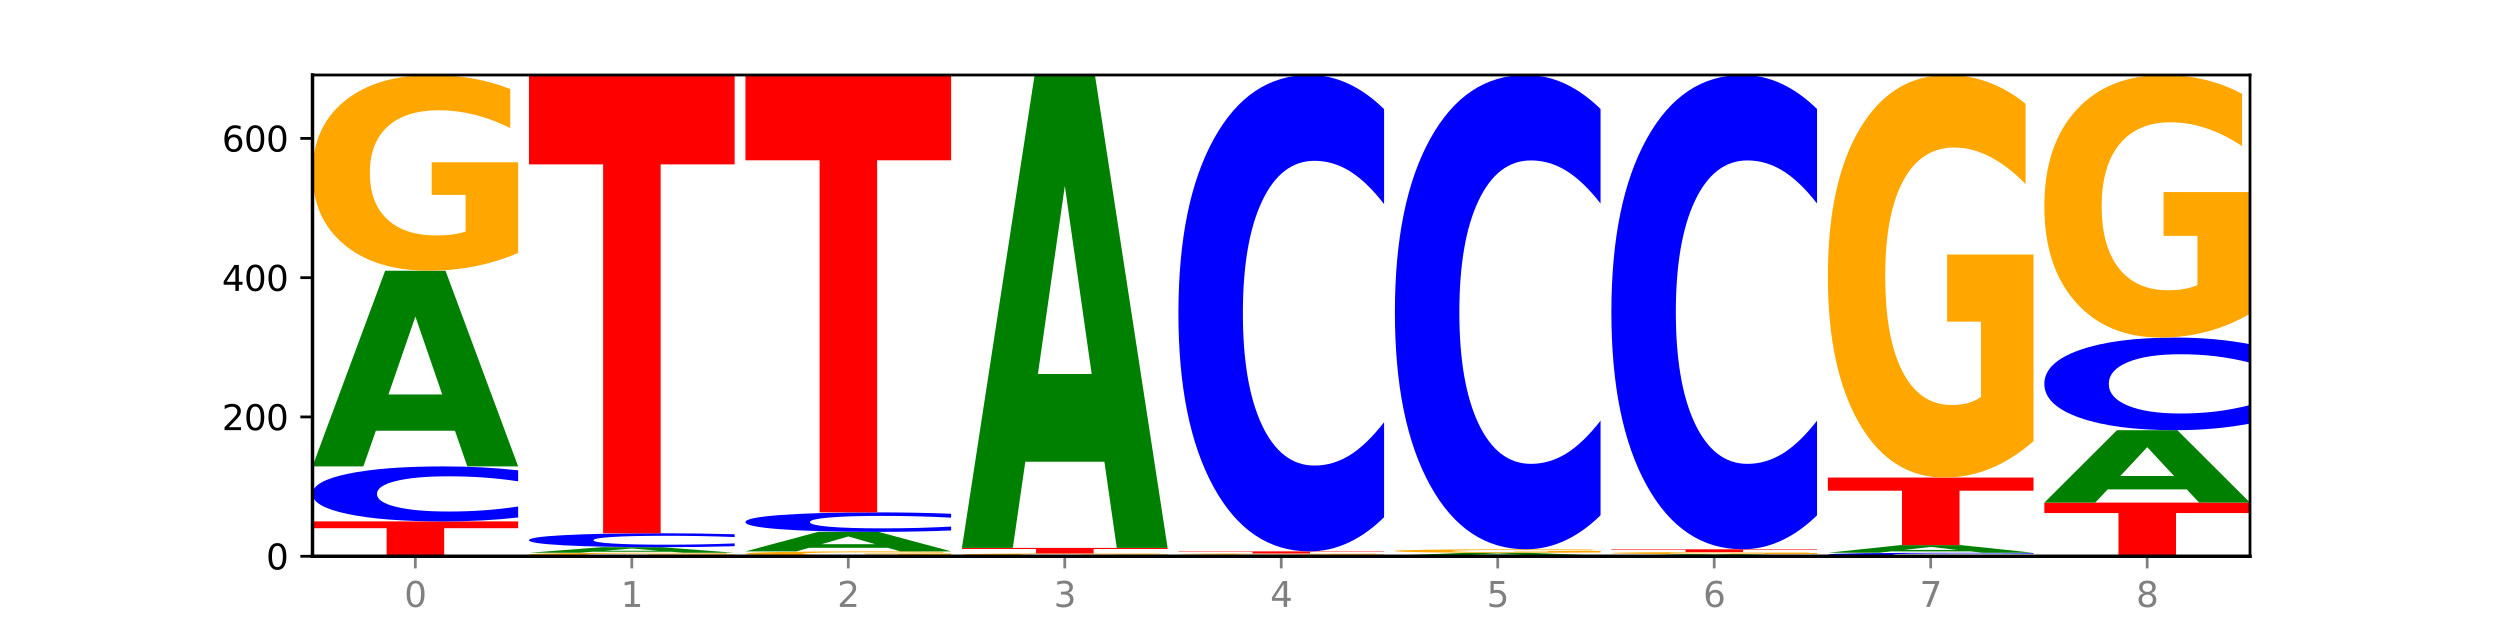
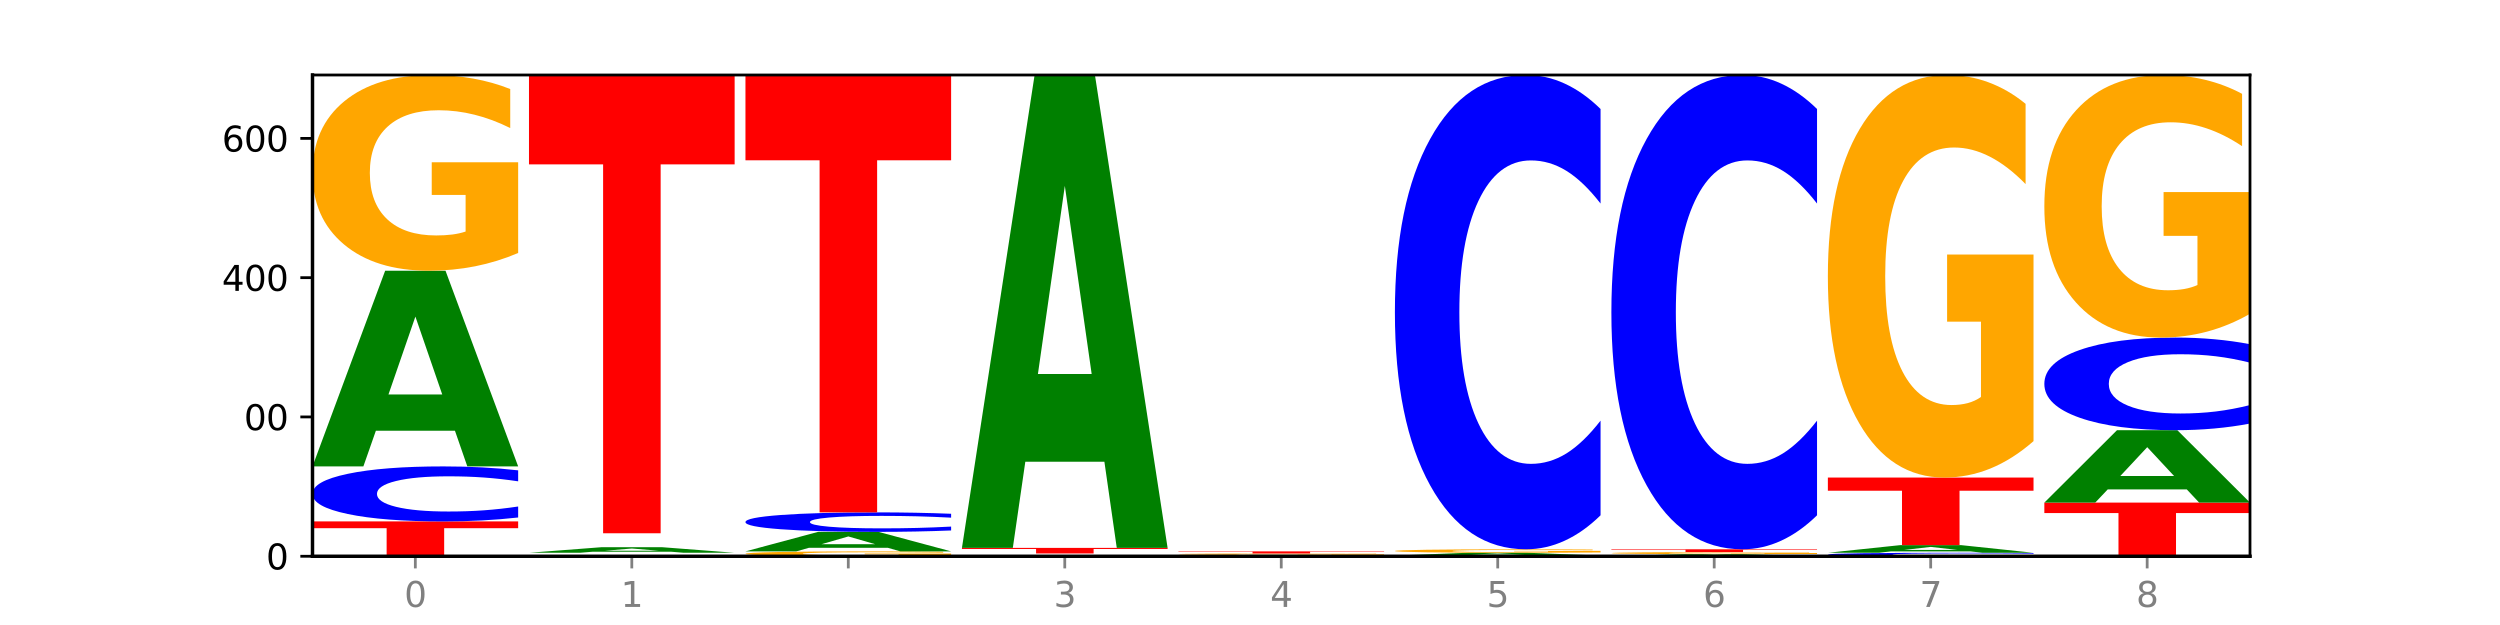
<svg xmlns="http://www.w3.org/2000/svg" xmlns:xlink="http://www.w3.org/1999/xlink" width="720pt" height="180pt" viewBox="0 0 720 180" version="1.1">
  <defs>
    <style type="text/css">*{stroke-linejoin: round; stroke-linecap: butt}</style>
  </defs>
  <g id="figure_1">
    <g id="patch_1">
      <path d="M 0 180  L 720 180  L 720 0  L 0 0  z " style="fill: #ffffff" />
    </g>
    <g id="axes_1">
      <g id="patch_2">
        <path d="M 90 160.2  L 648 160.2  L 648 21.6  L 90 21.6  z " style="fill: #ffffff" />
      </g>
      <g id="line2d_1">
        <path d="M 90 160.2  L 648 160.2  " clip-path="url(#pd1abd7803c)" style="fill: none; stroke: #000000; stroke-width: 0.5; stroke-linecap: square" />
      </g>
      <g id="patch_3">
        <path d="M 90 150.171  L 149.229 150.171  L 149.229 152.127  L 127.92 152.127  L 127.92 160.2  L 111.35 160.2  L 111.35 152.127  L 90 152.127  L 90 150.171  z " clip-path="url(#pd1abd7803c)" style="fill: #ff0000" />
      </g>
      <g id="patch_4">
        <path d="M 149.229 149.035  Q 144.275 149.598 138.917 149.883  Q 133.56 150.171 127.725 150.171  Q 110.325 150.171 100.163 148.037  Q 90 145.903 90 142.253  Q 90 138.59 100.163 136.459  Q 110.325 134.325 127.725 134.325  Q 133.56 134.325 138.917 134.613  Q 144.275 134.898 149.229 135.461  L 149.229 138.62  Q 144.23 137.874 139.38 137.527  Q 134.53 137.18 129.173 137.18  Q 119.562 137.18 114.056 138.531  Q 108.564 139.88 108.564 142.253  Q 108.564 144.616 114.056 145.968  Q 119.562 147.317 129.173 147.317  Q 134.53 147.317 139.38 146.97  Q 144.23 146.62 149.229 145.873  L 149.229 149.035  z " clip-path="url(#pd1abd7803c)" style="fill: #0000ff" />
      </g>
      <g id="patch_5">
        <path d="M 131.028 124.058  L 108.249 124.058  L 104.653 134.325  L 90 134.325  L 110.926 77.963  L 128.303 77.963  L 149.229 134.325  L 134.588 134.325  L 131.028 124.058  z M 111.882 113.597  L 127.359 113.597  L 119.633 91.178  L 111.882 113.597  z " clip-path="url(#pd1abd7803c)" style="fill: #008000" />
      </g>
      <g id="patch_6">
        <path d="M 149.229 72.863  Q 143.256 75.413 136.831 76.694  Q 130.406 77.963 123.557 77.963  Q 108.079 77.963 99.04 70.372  Q 90 62.78 90 49.799  Q 90 36.666 99.199 29.133  Q 108.411 21.6 124.433 21.6  Q 130.605 21.6 136.26 22.625  Q 141.928 23.637 146.946 25.64  L 146.946 36.875  Q 141.769 34.302 136.645 33.033  Q 131.521 31.752 126.371 31.752  Q 116.84 31.752 111.677 36.433  Q 106.513 41.102 106.513 49.799  Q 106.513 58.414 111.491 63.118  Q 116.469 67.81 125.628 67.81  Q 128.123 67.81 130.26 67.542  Q 132.397 67.263 134.097 66.681  L 134.097 56.132  L 124.34 56.132  L 124.34 46.737  L 149.229 46.737  L 149.229 72.863  z " clip-path="url(#pd1abd7803c)" style="fill: #ffa600" />
      </g>
      <g id="patch_7">
-         <path d="M 211.575 160.109  Q 205.602 160.155 199.177 160.177  Q 192.753 160.2 185.903 160.2  Q 170.426 160.2 161.386 160.065  Q 152.346 159.93 152.346 159.699  Q 152.346 159.465 161.545 159.331  Q 170.758 159.197 186.779 159.197  Q 192.952 159.197 198.607 159.215  Q 204.275 159.233 209.292 159.269  L 209.292 159.469  Q 204.115 159.423 198.992 159.401  Q 193.868 159.378 188.717 159.378  Q 179.187 159.378 174.023 159.461  Q 168.859 159.544 168.859 159.699  Q 168.859 159.852 173.837 159.936  Q 178.815 160.019 187.974 160.019  Q 190.47 160.019 192.607 160.015  Q 194.744 160.01 196.443 159.999  L 196.443 159.812  L 186.686 159.812  L 186.686 159.644  L 211.575 159.644  L 211.575 160.109  z " clip-path="url(#pd1abd7803c)" style="fill: #ffa600" />
-       </g>
+         </g>
      <g id="patch_8">
        <path d="M 193.374 158.905  L 170.596 158.905  L 166.999 159.197  L 152.346 159.197  L 173.272 157.592  L 190.65 157.592  L 211.575 159.197  L 196.935 159.197  L 193.374 158.905  z M 174.229 158.607  L 189.705 158.607  L 181.979 157.969  L 174.229 158.607  z " clip-path="url(#pd1abd7803c)" style="fill: #008000" />
      </g>
      <g id="patch_9">
-         <path d="M 211.575 157.305  Q 206.621 157.447 201.264 157.52  Q 195.906 157.592 190.071 157.592  Q 172.671 157.592 162.509 157.052  Q 152.346 156.512 152.346 155.588  Q 152.346 154.661 162.509 154.121  Q 172.671 153.581 190.071 153.581  Q 195.906 153.581 201.264 153.654  Q 206.621 153.726 211.575 153.868  L 211.575 154.668  Q 206.576 154.479 201.726 154.391  Q 196.876 154.303 191.519 154.303  Q 181.909 154.303 176.402 154.646  Q 170.91 154.987 170.91 155.588  Q 170.91 156.186 176.402 156.528  Q 181.909 156.87 191.519 156.87  Q 196.876 156.87 201.726 156.782  Q 206.576 156.693 211.575 156.504  L 211.575 157.305  z " clip-path="url(#pd1abd7803c)" style="fill: #0000ff" />
-       </g>
+         </g>
      <g id="patch_10">
        <path d="M 152.346 21.6  L 211.575 21.6  L 211.575 47.34  L 190.267 47.34  L 190.267 153.581  L 173.696 153.581  L 173.696 47.34  L 152.346 47.34  L 152.346 21.6  z " clip-path="url(#pd1abd7803c)" style="fill: #ff0000" />
      </g>
      <g id="patch_11">
        <path d="M 273.922 160.073  Q 267.948 160.136 261.524 160.168  Q 255.099 160.2 248.25 160.2  Q 232.772 160.2 223.732 160.011  Q 214.693 159.822 214.693 159.498  Q 214.693 159.171 223.892 158.984  Q 233.104 158.796 249.126 158.796  Q 255.298 158.796 260.953 158.821  Q 266.621 158.847 271.639 158.897  L 271.639 159.176  Q 266.462 159.112 261.338 159.081  Q 256.214 159.049 251.064 159.049  Q 241.533 159.049 236.369 159.165  Q 231.206 159.282 231.206 159.498  Q 231.206 159.713 236.184 159.83  Q 241.161 159.947 250.32 159.947  Q 252.816 159.947 254.953 159.94  Q 257.09 159.933 258.789 159.919  L 258.789 159.656  L 249.033 159.656  L 249.033 159.422  L 273.922 159.422  L 273.922 160.073  z " clip-path="url(#pd1abd7803c)" style="fill: #ffa600" />
      </g>
      <g id="patch_12">
        <path d="M 255.721 157.773  L 232.942 157.773  L 229.346 158.796  L 214.693 158.796  L 235.618 153.18  L 252.996 153.18  L 273.922 158.796  L 259.281 158.796  L 255.721 157.773  z M 236.575 156.73  L 252.051 156.73  L 244.325 154.497  L 236.575 156.73  z " clip-path="url(#pd1abd7803c)" style="fill: #008000" />
      </g>
      <g id="patch_13">
        <path d="M 273.922 152.777  Q 268.967 152.977 263.61 153.078  Q 258.253 153.18 252.418 153.18  Q 235.018 153.18 224.855 152.423  Q 214.693 151.667 214.693 150.373  Q 214.693 149.075 224.855 148.32  Q 235.018 147.564 252.418 147.564  Q 258.253 147.564 263.61 147.666  Q 268.967 147.767 273.922 147.966  L 273.922 149.086  Q 268.923 148.821 264.073 148.698  Q 259.223 148.575 253.865 148.575  Q 244.255 148.575 238.748 149.054  Q 233.257 149.532 233.257 150.373  Q 233.257 151.211 238.748 151.69  Q 244.255 152.168 253.865 152.168  Q 259.223 152.168 264.073 152.045  Q 268.923 151.921 273.922 151.656  L 273.922 152.777  z " clip-path="url(#pd1abd7803c)" style="fill: #0000ff" />
      </g>
      <g id="patch_14">
        <path d="M 214.693 21.6  L 273.922 21.6  L 273.922 46.166  L 252.613 46.166  L 252.613 147.564  L 236.043 147.564  L 236.043 46.166  L 214.693 46.166  L 214.693 21.6  z " clip-path="url(#pd1abd7803c)" style="fill: #ff0000" />
      </g>
      <g id="patch_15">
        <path d="M 336.268 160.186  Q 331.314 160.193 325.956 160.196  Q 320.599 160.2 314.764 160.2  Q 297.364 160.2 287.202 160.173  Q 277.039 160.146 277.039 160.1  Q 277.039 160.053 287.202 160.026  Q 297.364 159.999 314.764 159.999  Q 320.599 159.999 325.956 160.003  Q 331.314 160.007 336.268 160.014  L 336.268 160.054  Q 331.269 160.044 326.419 160.04  Q 321.569 160.036 316.212 160.036  Q 306.601 160.036 301.095 160.053  Q 295.603 160.07 295.603 160.1  Q 295.603 160.13 301.095 160.147  Q 306.601 160.164 316.212 160.164  Q 321.569 160.164 326.419 160.159  Q 331.269 160.155 336.268 160.146  L 336.268 160.186  z " clip-path="url(#pd1abd7803c)" style="fill: #0000ff" />
      </g>
      <g id="patch_16">
-         <path d="M 336.268 159.945  Q 330.295 159.972 323.87 159.986  Q 317.445 159.999 310.596 159.999  Q 295.118 159.999 286.079 159.918  Q 277.039 159.837 277.039 159.699  Q 277.039 159.559 286.238 159.478  Q 295.45 159.398 311.472 159.398  Q 317.645 159.398 323.299 159.409  Q 328.967 159.419 333.985 159.441  L 333.985 159.561  Q 328.808 159.533 323.684 159.52  Q 318.561 159.506 313.41 159.506  Q 303.879 159.506 298.716 159.556  Q 293.552 159.606 293.552 159.699  Q 293.552 159.791 298.53 159.841  Q 303.508 159.891 312.667 159.891  Q 315.162 159.891 317.299 159.888  Q 319.437 159.885 321.136 159.879  L 321.136 159.766  L 311.379 159.766  L 311.379 159.666  L 336.268 159.666  L 336.268 159.945  z " clip-path="url(#pd1abd7803c)" style="fill: #ffa600" />
-       </g>
+         </g>
      <g id="patch_17">
        <path d="M 277.039 157.793  L 336.268 157.793  L 336.268 158.106  L 314.959 158.106  L 314.959 159.398  L 298.389 159.398  L 298.389 158.106  L 277.039 158.106  L 277.039 157.793  z " clip-path="url(#pd1abd7803c)" style="fill: #ff0000" />
      </g>
      <g id="patch_18">
        <path d="M 318.067 132.983  L 295.289 132.983  L 291.692 157.793  L 277.039 157.793  L 297.965 21.6  L 315.342 21.6  L 336.268 157.793  L 321.627 157.793  L 318.067 132.983  z M 298.922 107.706  L 314.398 107.706  L 306.672 53.532  L 298.922 107.706  z " clip-path="url(#pd1abd7803c)" style="fill: #008000" />
      </g>
      <g id="patch_19">
        <path d="M 380.413 160.127  L 357.635 160.127  L 354.038 160.2  L 339.385 160.2  L 360.311 159.799  L 377.689 159.799  L 398.615 160.2  L 383.974 160.2  L 380.413 160.127  z M 361.268 160.052  L 376.744 160.052  L 369.018 159.893  L 361.268 160.052  z " clip-path="url(#pd1abd7803c)" style="fill: #008000" />
      </g>
      <g id="patch_20">
        <path d="M 398.615 159.763  Q 392.641 159.781 386.217 159.79  Q 379.792 159.799 372.942 159.799  Q 357.465 159.799 348.425 159.745  Q 339.385 159.691 339.385 159.598  Q 339.385 159.505 348.584 159.451  Q 357.797 159.398 373.818 159.398  Q 379.991 159.398 385.646 159.405  Q 391.314 159.412 396.331 159.426  L 396.331 159.506  Q 391.154 159.488 386.031 159.479  Q 380.907 159.47 375.757 159.47  Q 366.226 159.47 361.062 159.503  Q 355.898 159.536 355.898 159.598  Q 355.898 159.66 360.876 159.693  Q 365.854 159.727 375.013 159.727  Q 377.509 159.727 379.646 159.725  Q 381.783 159.723 383.482 159.719  L 383.482 159.643  L 373.726 159.643  L 373.726 159.577  L 398.615 159.577  L 398.615 159.763  z " clip-path="url(#pd1abd7803c)" style="fill: #ffa600" />
      </g>
      <g id="patch_21">
        <path d="M 339.385 158.796  L 398.615 158.796  L 398.615 158.913  L 377.306 158.913  L 377.306 159.398  L 360.735 159.398  L 360.735 158.913  L 339.385 158.913  L 339.385 158.796  z " clip-path="url(#pd1abd7803c)" style="fill: #ff0000" />
      </g>
      <g id="patch_22">
-         <path d="M 398.615 148.962  Q 393.66 153.836 388.303 156.302  Q 382.945 158.796 377.111 158.796  Q 359.71 158.796 349.548 140.318  Q 339.385 121.84 339.385 90.24  Q 339.385 58.528 349.548 40.078  Q 359.71 21.6 377.111 21.6  Q 382.945 21.6 388.303 24.094  Q 393.66 26.56 398.615 31.434  L 398.615 58.783  Q 393.615 52.321 388.765 49.317  Q 383.915 46.313 378.558 46.313  Q 368.948 46.313 363.441 58.017  Q 357.95 69.694 357.95 90.24  Q 357.95 110.702 363.441 122.407  Q 368.948 134.083 378.558 134.083  Q 383.915 134.083 388.765 131.079  Q 393.615 128.047 398.615 121.585  L 398.615 148.962  z " clip-path="url(#pd1abd7803c)" style="fill: #0000ff" />
-       </g>
+         </g>
      <g id="patch_23">
        <path d="M 401.732 159.999  L 460.961 159.999  L 460.961 160.039  L 439.652 160.039  L 439.652 160.2  L 423.082 160.2  L 423.082 160.039  L 401.732 160.039  L 401.732 159.999  z " clip-path="url(#pd1abd7803c)" style="fill: #ff0000" />
      </g>
      <g id="patch_24">
        <path d="M 442.76 159.853  L 419.981 159.853  L 416.385 159.999  L 401.732 159.999  L 422.658 159.197  L 440.035 159.197  L 460.961 159.999  L 446.32 159.999  L 442.76 159.853  z M 423.614 159.704  L 439.091 159.704  L 431.365 159.385  L 423.614 159.704  z " clip-path="url(#pd1abd7803c)" style="fill: #008000" />
      </g>
      <g id="patch_25">
        <path d="M 460.961 159.106  Q 454.988 159.152 448.563 159.175  Q 442.138 159.197 435.289 159.197  Q 419.811 159.197 410.772 159.062  Q 401.732 158.927 401.732 158.696  Q 401.732 158.462 410.931 158.328  Q 420.143 158.194 436.165 158.194  Q 442.337 158.194 447.992 158.212  Q 453.66 158.23 458.678 158.266  L 458.678 158.466  Q 453.501 158.42 448.377 158.398  Q 443.253 158.375 438.103 158.375  Q 428.572 158.375 423.408 158.458  Q 418.245 158.541 418.245 158.696  Q 418.245 158.849 423.223 158.933  Q 428.2 159.016 437.36 159.016  Q 439.855 159.016 441.992 159.012  Q 444.129 159.007 445.828 158.996  L 445.828 158.809  L 436.072 158.809  L 436.072 158.641  L 460.961 158.641  L 460.961 159.106  z " clip-path="url(#pd1abd7803c)" style="fill: #ffa600" />
      </g>
      <g id="patch_26">
        <path d="M 460.961 148.403  Q 456.006 153.256 450.649 155.711  Q 445.292 158.194 439.457 158.194  Q 422.057 158.194 411.894 139.797  Q 401.732 121.4 401.732 89.939  Q 401.732 58.366 411.894 39.997  Q 422.057 21.6 439.457 21.6  Q 445.292 21.6 450.649 24.083  Q 456.006 26.538 460.961 31.391  L 460.961 58.62  Q 455.962 52.186 451.112 49.195  Q 446.262 46.204 440.904 46.204  Q 431.294 46.204 425.788 57.858  Q 420.296 69.483 420.296 89.939  Q 420.296 110.311 425.788 121.965  Q 431.294 133.59 440.904 133.59  Q 446.262 133.59 451.112 130.599  Q 455.962 127.58 460.961 121.146  L 460.961 148.403  z " clip-path="url(#pd1abd7803c)" style="fill: #0000ff" />
      </g>
      <g id="patch_27">
        <path d="M 505.106 160.09  L 482.328 160.09  L 478.731 160.2  L 464.078 160.2  L 485.004 159.598  L 502.382 159.598  L 523.307 160.2  L 508.667 160.2  L 505.106 160.09  z M 485.961 159.979  L 501.437 159.979  L 493.711 159.739  L 485.961 159.979  z " clip-path="url(#pd1abd7803c)" style="fill: #008000" />
      </g>
      <g id="patch_28">
        <path d="M 523.307 159.544  Q 517.334 159.571 510.909 159.585  Q 504.485 159.598 497.635 159.598  Q 482.158 159.598 473.118 159.517  Q 464.078 159.436 464.078 159.298  Q 464.078 159.157 473.277 159.077  Q 482.489 158.997 498.511 158.997  Q 504.684 158.997 510.338 159.007  Q 516.007 159.018 521.024 159.04  L 521.024 159.16  Q 515.847 159.132 510.723 159.119  Q 505.6 159.105 500.449 159.105  Q 490.918 159.105 485.755 159.155  Q 480.591 159.205 480.591 159.298  Q 480.591 159.39 485.569 159.44  Q 490.547 159.49 499.706 159.49  Q 502.201 159.49 504.339 159.487  Q 506.476 159.484 508.175 159.478  L 508.175 159.365  L 498.418 159.365  L 498.418 159.265  L 523.307 159.265  L 523.307 159.544  z " clip-path="url(#pd1abd7803c)" style="fill: #ffa600" />
      </g>
      <g id="patch_29">
        <path d="M 464.078 158.194  L 523.307 158.194  L 523.307 158.351  L 501.999 158.351  L 501.999 158.997  L 485.428 158.997  L 485.428 158.351  L 464.078 158.351  L 464.078 158.194  z " clip-path="url(#pd1abd7803c)" style="fill: #ff0000" />
      </g>
      <g id="patch_30">
        <path d="M 523.307 148.403  Q 518.353 153.256 512.996 155.711  Q 507.638 158.194 501.803 158.194  Q 484.403 158.194 474.241 139.797  Q 464.078 121.4 464.078 89.939  Q 464.078 58.366 474.241 39.997  Q 484.403 21.6 501.803 21.6  Q 507.638 21.6 512.996 24.083  Q 518.353 26.538 523.307 31.391  L 523.307 58.62  Q 518.308 52.186 513.458 49.195  Q 508.608 46.204 503.251 46.204  Q 493.641 46.204 488.134 57.858  Q 482.642 69.483 482.642 89.939  Q 482.642 110.311 488.134 121.965  Q 493.641 133.59 503.251 133.59  Q 508.608 133.59 513.458 130.599  Q 518.308 127.58 523.307 121.146  L 523.307 148.403  z " clip-path="url(#pd1abd7803c)" style="fill: #0000ff" />
      </g>
      <g id="patch_31">
        <path d="M 585.654 160.128  Q 580.699 160.164 575.342 160.182  Q 569.985 160.2 564.15 160.2  Q 546.75 160.2 536.587 160.065  Q 526.425 159.93 526.425 159.699  Q 526.425 159.467 536.587 159.332  Q 546.75 159.197 564.15 159.197  Q 569.985 159.197 575.342 159.215  Q 580.699 159.233 585.654 159.269  L 585.654 159.469  Q 580.654 159.422 575.805 159.4  Q 570.955 159.378 565.597 159.378  Q 555.987 159.378 550.48 159.463  Q 544.989 159.549 544.989 159.699  Q 544.989 159.848 550.48 159.934  Q 555.987 160.019 565.597 160.019  Q 570.955 160.019 575.805 159.997  Q 580.654 159.975 585.654 159.928  L 585.654 160.128  z " clip-path="url(#pd1abd7803c)" style="fill: #0000ff" />
      </g>
      <g id="patch_32">
        <path d="M 567.453 158.795  L 544.674 158.795  L 541.077 159.197  L 526.425 159.197  L 547.35 156.991  L 564.728 156.991  L 585.654 159.197  L 571.013 159.197  L 567.453 158.795  z M 548.307 158.386  L 563.783 158.386  L 556.057 157.508  L 548.307 158.386  z " clip-path="url(#pd1abd7803c)" style="fill: #008000" />
      </g>
      <g id="patch_33">
        <path d="M 526.425 137.535  L 585.654 137.535  L 585.654 141.329  L 564.345 141.329  L 564.345 156.991  L 547.775 156.991  L 547.775 141.329  L 526.425 141.329  L 526.425 137.535  z " clip-path="url(#pd1abd7803c)" style="fill: #ff0000" />
      </g>
      <g id="patch_34">
        <path d="M 585.654 127.045  Q 579.68 132.29 573.256 134.924  Q 566.831 137.535 559.982 137.535  Q 544.504 137.535 535.464 121.92  Q 526.425 106.306 526.425 79.603  Q 526.425 52.589 535.624 37.095  Q 544.836 21.6 560.858 21.6  Q 567.03 21.6 572.685 23.707  Q 578.353 25.791 583.37 29.91  L 583.37 53.02  Q 578.194 47.728 573.07 45.117  Q 567.946 42.483 562.796 42.483  Q 553.265 42.483 548.101 52.11  Q 542.938 61.714 542.938 79.603  Q 542.938 97.325 547.915 107  Q 552.893 116.652 562.052 116.652  Q 564.548 116.652 566.685 116.101  Q 568.822 115.526 570.521 114.329  L 570.521 92.631  L 560.765 92.631  L 560.765 73.305  L 585.654 73.305  L 585.654 127.045  z " clip-path="url(#pd1abd7803c)" style="fill: #ffa600" />
      </g>
      <g id="patch_35">
        <path d="M 588.771 144.755  L 648 144.755  L 648 147.768  L 626.691 147.768  L 626.691 160.2  L 610.121 160.2  L 610.121 147.768  L 588.771 147.768  L 588.771 144.755  z " clip-path="url(#pd1abd7803c)" style="fill: #ff0000" />
      </g>
      <g id="patch_36">
        <path d="M 629.799 140.955  L 607.02 140.955  L 603.424 144.755  L 588.771 144.755  L 609.697 123.895  L 627.074 123.895  L 648 144.755  L 633.359 144.755  L 629.799 140.955  z M 610.653 137.084  L 626.13 137.084  L 618.404 128.786  L 610.653 137.084  z " clip-path="url(#pd1abd7803c)" style="fill: #008000" />
      </g>
      <g id="patch_37">
        <path d="M 648 121.983  Q 643.046 122.931 637.688 123.41  Q 632.331 123.895 626.496 123.895  Q 609.096 123.895 598.933 120.302  Q 588.771 116.709 588.771 110.565  Q 588.771 104.399 598.933 100.811  Q 609.096 97.218 626.496 97.218  Q 632.331 97.218 637.688 97.703  Q 643.046 98.183 648 99.13  L 648 104.448  Q 643.001 103.192 638.151 102.608  Q 633.301 102.024 627.944 102.024  Q 618.333 102.024 612.827 104.299  Q 607.335 106.57 607.335 110.565  Q 607.335 114.544 612.827 116.82  Q 618.333 119.09 627.944 119.09  Q 633.301 119.09 638.151 118.506  Q 643.001 117.916 648 116.66  L 648 121.983  z " clip-path="url(#pd1abd7803c)" style="fill: #0000ff" />
      </g>
      <g id="patch_38">
        <path d="M 648 90.377  Q 642.027 93.797 635.602 95.516  Q 629.177 97.218 622.328 97.218  Q 606.85 97.218 597.811 87.034  Q 588.771 76.849 588.771 59.433  Q 588.771 41.813 597.97 31.706  Q 607.182 21.6 623.204 21.6  Q 629.376 21.6 635.031 22.975  Q 640.699 24.334 645.717 27.02  L 645.717 42.094  Q 640.54 38.642 635.416 36.939  Q 630.292 35.221 625.142 35.221  Q 615.611 35.221 610.448 41.5  Q 605.284 47.764 605.284 59.433  Q 605.284 70.992 610.262 77.302  Q 615.24 83.597 624.399 83.597  Q 626.894 83.597 629.031 83.238  Q 631.168 82.863 632.868 82.082  L 632.868 67.93  L 623.111 67.93  L 623.111 55.324  L 648 55.324  L 648 90.377  z " clip-path="url(#pd1abd7803c)" style="fill: #ffa600" />
      </g>
      <g id="matplotlib.axis_1">
        <g id="xtick_1">
          <g id="line2d_2">
            <defs>
              <path id="m53bcd48b6e" d="M 0 0  L 0 3.5  " style="stroke: #808080; stroke-width: 0.8" />
            </defs>
            <g>
              <use xlink:href="#m53bcd48b6e" x="119.615" y="160.2" style="fill: #808080; stroke: #808080; stroke-width: 0.8" />
            </g>
          </g>
          <g id="text_1">
            <g style="fill: #808080" transform="translate(116.433 174.798) scale(0.1 -0.1)">
              <defs>
                <path id="DejaVuSans-30" d="M 2034 4250  Q 1547 4250 1301 3770  Q 1056 3291 1056 2328  Q 1056 1369 1301 889  Q 1547 409 2034 409  Q 2525 409 2770 889  Q 3016 1369 3016 2328  Q 3016 3291 2770 3770  Q 2525 4250 2034 4250  z M 2034 4750  Q 2819 4750 3233 4129  Q 3647 3509 3647 2328  Q 3647 1150 3233 529  Q 2819 -91 2034 -91  Q 1250 -91 836 529  Q 422 1150 422 2328  Q 422 3509 836 4129  Q 1250 4750 2034 4750  z " transform="scale(0.016)" />
              </defs>
              <use xlink:href="#DejaVuSans-30" />
            </g>
          </g>
        </g>
        <g id="xtick_2">
          <g id="line2d_3">
            <g>
              <use xlink:href="#m53bcd48b6e" x="181.961" y="160.2" style="fill: #808080; stroke: #808080; stroke-width: 0.8" />
            </g>
          </g>
          <g id="text_2">
            <g style="fill: #808080" transform="translate(178.78 174.798) scale(0.1 -0.1)">
              <defs>
                <path id="DejaVuSans-31" d="M 794 531  L 1825 531  L 1825 4091  L 703 3866  L 703 4441  L 1819 4666  L 2450 4666  L 2450 531  L 3481 531  L 3481 0  L 794 0  L 794 531  z " transform="scale(0.016)" />
              </defs>
              <use xlink:href="#DejaVuSans-31" />
            </g>
          </g>
        </g>
        <g id="xtick_3">
          <g id="line2d_4">
            <g>
              <use xlink:href="#m53bcd48b6e" x="244.307" y="160.2" style="fill: #808080; stroke: #808080; stroke-width: 0.8" />
            </g>
          </g>
          <g id="text_3">
            <g style="fill: #808080" transform="translate(241.126 174.798) scale(0.1 -0.1)">
              <defs>
-                 <path id="DejaVuSans-32" d="M 1228 531  L 3431 531  L 3431 0  L 469 0  L 469 531  Q 828 903 1448 1529  Q 2069 2156 2228 2338  Q 2531 2678 2651 2914  Q 2772 3150 2772 3378  Q 2772 3750 2511 3984  Q 2250 4219 1831 4219  Q 1534 4219 1204 4116  Q 875 4013 500 3803  L 500 4441  Q 881 4594 1212 4672  Q 1544 4750 1819 4750  Q 2544 4750 2975 4387  Q 3406 4025 3406 3419  Q 3406 3131 3298 2873  Q 3191 2616 2906 2266  Q 2828 2175 2409 1742  Q 1991 1309 1228 531  z " transform="scale(0.016)" />
-               </defs>
+                 </defs>
              <use xlink:href="#DejaVuSans-32" />
            </g>
          </g>
        </g>
        <g id="xtick_4">
          <g id="line2d_5">
            <g>
              <use xlink:href="#m53bcd48b6e" x="306.654" y="160.2" style="fill: #808080; stroke: #808080; stroke-width: 0.8" />
            </g>
          </g>
          <g id="text_4">
            <g style="fill: #808080" transform="translate(303.472 174.798) scale(0.1 -0.1)">
              <defs>
                <path id="DejaVuSans-33" d="M 2597 2516  Q 3050 2419 3304 2112  Q 3559 1806 3559 1356  Q 3559 666 3084 287  Q 2609 -91 1734 -91  Q 1441 -91 1130 -33  Q 819 25 488 141  L 488 750  Q 750 597 1062 519  Q 1375 441 1716 441  Q 2309 441 2620 675  Q 2931 909 2931 1356  Q 2931 1769 2642 2001  Q 2353 2234 1838 2234  L 1294 2234  L 1294 2753  L 1863 2753  Q 2328 2753 2575 2939  Q 2822 3125 2822 3475  Q 2822 3834 2567 4026  Q 2313 4219 1838 4219  Q 1578 4219 1281 4162  Q 984 4106 628 3988  L 628 4550  Q 988 4650 1302 4700  Q 1616 4750 1894 4750  Q 2613 4750 3031 4423  Q 3450 4097 3450 3541  Q 3450 3153 3228 2886  Q 3006 2619 2597 2516  z " transform="scale(0.016)" />
              </defs>
              <use xlink:href="#DejaVuSans-33" />
            </g>
          </g>
        </g>
        <g id="xtick_5">
          <g id="line2d_6">
            <g>
              <use xlink:href="#m53bcd48b6e" x="369" y="160.2" style="fill: #808080; stroke: #808080; stroke-width: 0.8" />
            </g>
          </g>
          <g id="text_5">
            <g style="fill: #808080" transform="translate(365.819 174.798) scale(0.1 -0.1)">
              <defs>
                <path id="DejaVuSans-34" d="M 2419 4116  L 825 1625  L 2419 1625  L 2419 4116  z M 2253 4666  L 3047 4666  L 3047 1625  L 3713 1625  L 3713 1100  L 3047 1100  L 3047 0  L 2419 0  L 2419 1100  L 313 1100  L 313 1709  L 2253 4666  z " transform="scale(0.016)" />
              </defs>
              <use xlink:href="#DejaVuSans-34" />
            </g>
          </g>
        </g>
        <g id="xtick_6">
          <g id="line2d_7">
            <g>
              <use xlink:href="#m53bcd48b6e" x="431.346" y="160.2" style="fill: #808080; stroke: #808080; stroke-width: 0.8" />
            </g>
          </g>
          <g id="text_6">
            <g style="fill: #808080" transform="translate(428.165 174.798) scale(0.1 -0.1)">
              <defs>
                <path id="DejaVuSans-35" d="M 691 4666  L 3169 4666  L 3169 4134  L 1269 4134  L 1269 2991  Q 1406 3038 1543 3061  Q 1681 3084 1819 3084  Q 2600 3084 3056 2656  Q 3513 2228 3513 1497  Q 3513 744 3044 326  Q 2575 -91 1722 -91  Q 1428 -91 1123 -41  Q 819 9 494 109  L 494 744  Q 775 591 1075 516  Q 1375 441 1709 441  Q 2250 441 2565 725  Q 2881 1009 2881 1497  Q 2881 1984 2565 2268  Q 2250 2553 1709 2553  Q 1456 2553 1204 2497  Q 953 2441 691 2322  L 691 4666  z " transform="scale(0.016)" />
              </defs>
              <use xlink:href="#DejaVuSans-35" />
            </g>
          </g>
        </g>
        <g id="xtick_7">
          <g id="line2d_8">
            <g>
              <use xlink:href="#m53bcd48b6e" x="493.693" y="160.2" style="fill: #808080; stroke: #808080; stroke-width: 0.8" />
            </g>
          </g>
          <g id="text_7">
            <g style="fill: #808080" transform="translate(490.511 174.798) scale(0.1 -0.1)">
              <defs>
                <path id="DejaVuSans-36" d="M 2113 2584  Q 1688 2584 1439 2293  Q 1191 2003 1191 1497  Q 1191 994 1439 701  Q 1688 409 2113 409  Q 2538 409 2786 701  Q 3034 994 3034 1497  Q 3034 2003 2786 2293  Q 2538 2584 2113 2584  z M 3366 4563  L 3366 3988  Q 3128 4100 2886 4159  Q 2644 4219 2406 4219  Q 1781 4219 1451 3797  Q 1122 3375 1075 2522  Q 1259 2794 1537 2939  Q 1816 3084 2150 3084  Q 2853 3084 3261 2657  Q 3669 2231 3669 1497  Q 3669 778 3244 343  Q 2819 -91 2113 -91  Q 1303 -91 875 529  Q 447 1150 447 2328  Q 447 3434 972 4092  Q 1497 4750 2381 4750  Q 2619 4750 2861 4703  Q 3103 4656 3366 4563  z " transform="scale(0.016)" />
              </defs>
              <use xlink:href="#DejaVuSans-36" />
            </g>
          </g>
        </g>
        <g id="xtick_8">
          <g id="line2d_9">
            <g>
              <use xlink:href="#m53bcd48b6e" x="556.039" y="160.2" style="fill: #808080; stroke: #808080; stroke-width: 0.8" />
            </g>
          </g>
          <g id="text_8">
            <g style="fill: #808080" transform="translate(552.858 174.798) scale(0.1 -0.1)">
              <defs>
                <path id="DejaVuSans-37" d="M 525 4666  L 3525 4666  L 3525 4397  L 1831 0  L 1172 0  L 2766 4134  L 525 4134  L 525 4666  z " transform="scale(0.016)" />
              </defs>
              <use xlink:href="#DejaVuSans-37" />
            </g>
          </g>
        </g>
        <g id="xtick_9">
          <g id="line2d_10">
            <g>
              <use xlink:href="#m53bcd48b6e" x="618.385" y="160.2" style="fill: #808080; stroke: #808080; stroke-width: 0.8" />
            </g>
          </g>
          <g id="text_9">
            <g style="fill: #808080" transform="translate(615.204 174.798) scale(0.1 -0.1)">
              <defs>
                <path id="DejaVuSans-38" d="M 2034 2216  Q 1584 2216 1326 1975  Q 1069 1734 1069 1313  Q 1069 891 1326 650  Q 1584 409 2034 409  Q 2484 409 2743 651  Q 3003 894 3003 1313  Q 3003 1734 2745 1975  Q 2488 2216 2034 2216  z M 1403 2484  Q 997 2584 770 2862  Q 544 3141 544 3541  Q 544 4100 942 4425  Q 1341 4750 2034 4750  Q 2731 4750 3128 4425  Q 3525 4100 3525 3541  Q 3525 3141 3298 2862  Q 3072 2584 2669 2484  Q 3125 2378 3379 2068  Q 3634 1759 3634 1313  Q 3634 634 3220 271  Q 2806 -91 2034 -91  Q 1263 -91 848 271  Q 434 634 434 1313  Q 434 1759 690 2068  Q 947 2378 1403 2484  z M 1172 3481  Q 1172 3119 1398 2916  Q 1625 2713 2034 2713  Q 2441 2713 2670 2916  Q 2900 3119 2900 3481  Q 2900 3844 2670 4047  Q 2441 4250 2034 4250  Q 1625 4250 1398 4047  Q 1172 3844 1172 3481  z " transform="scale(0.016)" />
              </defs>
              <use xlink:href="#DejaVuSans-38" />
            </g>
          </g>
        </g>
      </g>
      <g id="matplotlib.axis_2">
        <g id="ytick_1">
          <g id="line2d_11">
            <defs>
              <path id="m91eb713e91" d="M 0 0  L -3.5 0  " style="stroke: #000000; stroke-width: 0.8" />
            </defs>
            <g>
              <use xlink:href="#m91eb713e91" x="90" y="160.2" style="stroke: #000000; stroke-width: 0.8" />
            </g>
          </g>
          <g id="text_10">
            <g transform="translate(76.638 163.999) scale(0.1 -0.1)">
              <use xlink:href="#DejaVuSans-30" />
            </g>
          </g>
        </g>
        <g id="ytick_2">
          <g id="line2d_12">
            <g>
              <use xlink:href="#m91eb713e91" x="90" y="120.084" style="stroke: #000000; stroke-width: 0.8" />
            </g>
          </g>
          <g id="text_11">
            <g transform="translate(63.913 123.883) scale(0.1 -0.1)">
              <use xlink:href="#DejaVuSans-32" />
              <use xlink:href="#DejaVuSans-30" x="63.623" />
              <use xlink:href="#DejaVuSans-30" x="127.246" />
            </g>
          </g>
        </g>
        <g id="ytick_3">
          <g id="line2d_13">
            <g>
              <use xlink:href="#m91eb713e91" x="90" y="79.968" style="stroke: #000000; stroke-width: 0.8" />
            </g>
          </g>
          <g id="text_12">
            <g transform="translate(63.913 83.768) scale(0.1 -0.1)">
              <use xlink:href="#DejaVuSans-34" />
              <use xlink:href="#DejaVuSans-30" x="63.623" />
              <use xlink:href="#DejaVuSans-30" x="127.246" />
            </g>
          </g>
        </g>
        <g id="ytick_4">
          <g id="line2d_14">
            <g>
              <use xlink:href="#m91eb713e91" x="90" y="39.853" style="stroke: #000000; stroke-width: 0.8" />
            </g>
          </g>
          <g id="text_13">
            <g transform="translate(63.913 43.652) scale(0.1 -0.1)">
              <use xlink:href="#DejaVuSans-36" />
              <use xlink:href="#DejaVuSans-30" x="63.623" />
              <use xlink:href="#DejaVuSans-30" x="127.246" />
            </g>
          </g>
        </g>
      </g>
      <g id="patch_39">
        <path d="M 90 160.2  L 90 21.6  " style="fill: none; stroke: #000000; stroke-linejoin: miter; stroke-linecap: square" />
      </g>
      <g id="patch_40">
        <path d="M 648 160.2  L 648 21.6  " style="fill: none; stroke: #000000; stroke-width: 0.8; stroke-linejoin: miter; stroke-linecap: square" />
      </g>
      <g id="patch_41">
        <path d="M 90 160.2  L 648 160.2  " style="fill: none; stroke: #000000; stroke-linejoin: miter; stroke-linecap: square" />
      </g>
      <g id="patch_42">
        <path d="M 90 21.6  L 648 21.6  " style="fill: none; stroke: #000000; stroke-width: 0.8; stroke-linejoin: miter; stroke-linecap: square" />
      </g>
    </g>
  </g>
  <defs>
    <clipPath id="pd1abd7803c">
      <rect x="90" y="21.6" width="558" height="138.6" />
    </clipPath>
  </defs>
</svg>